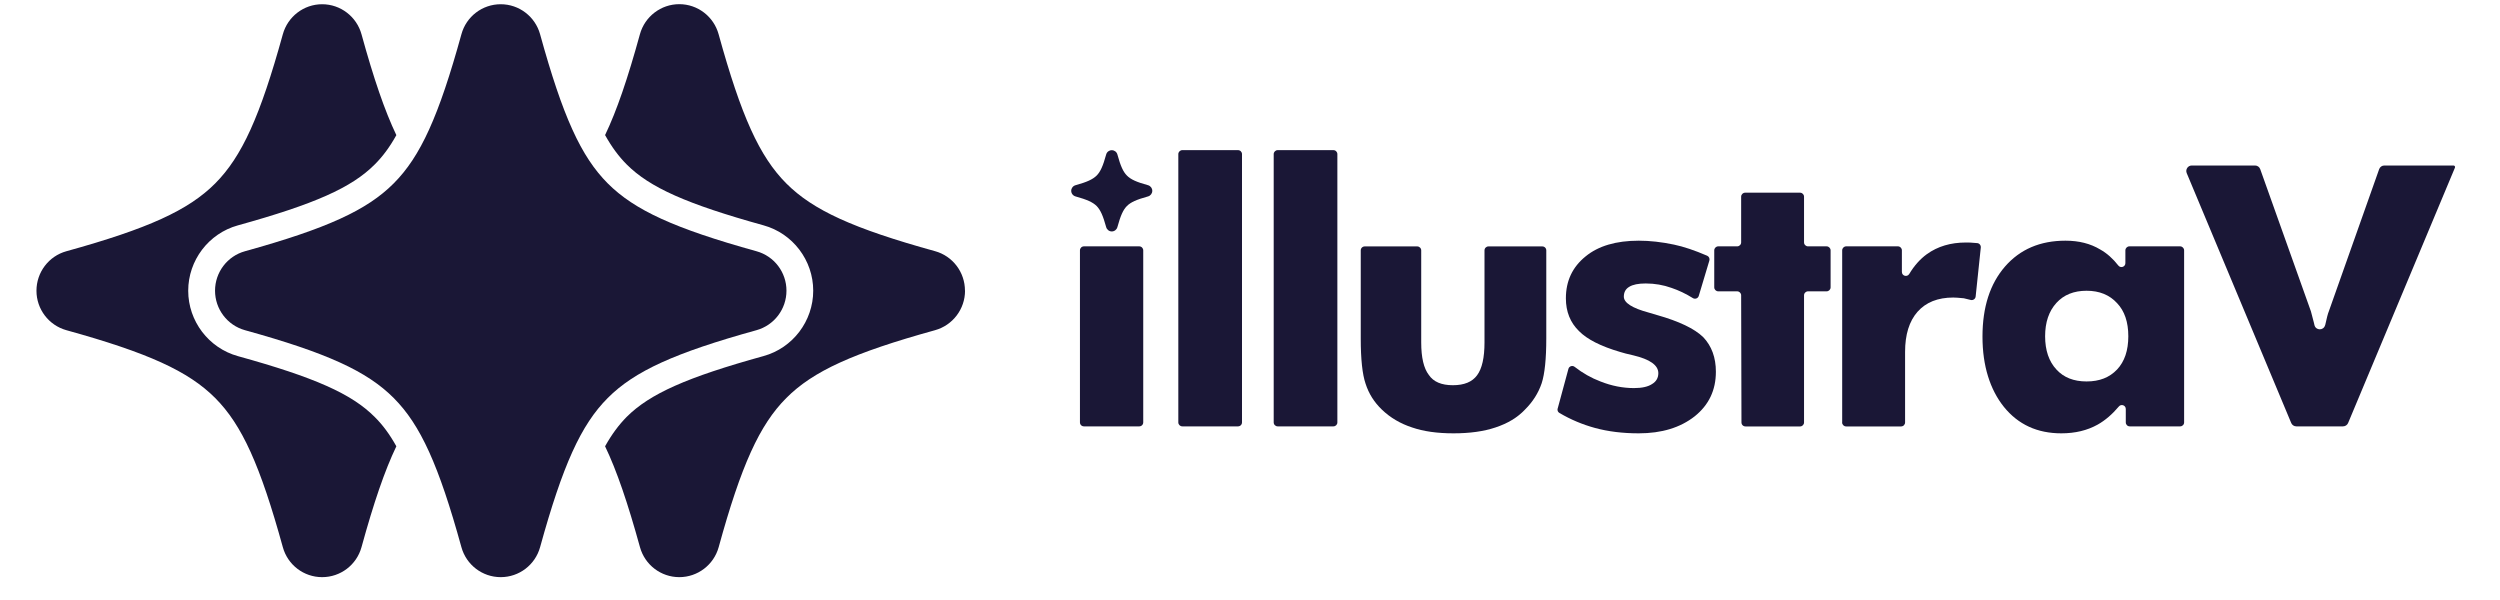
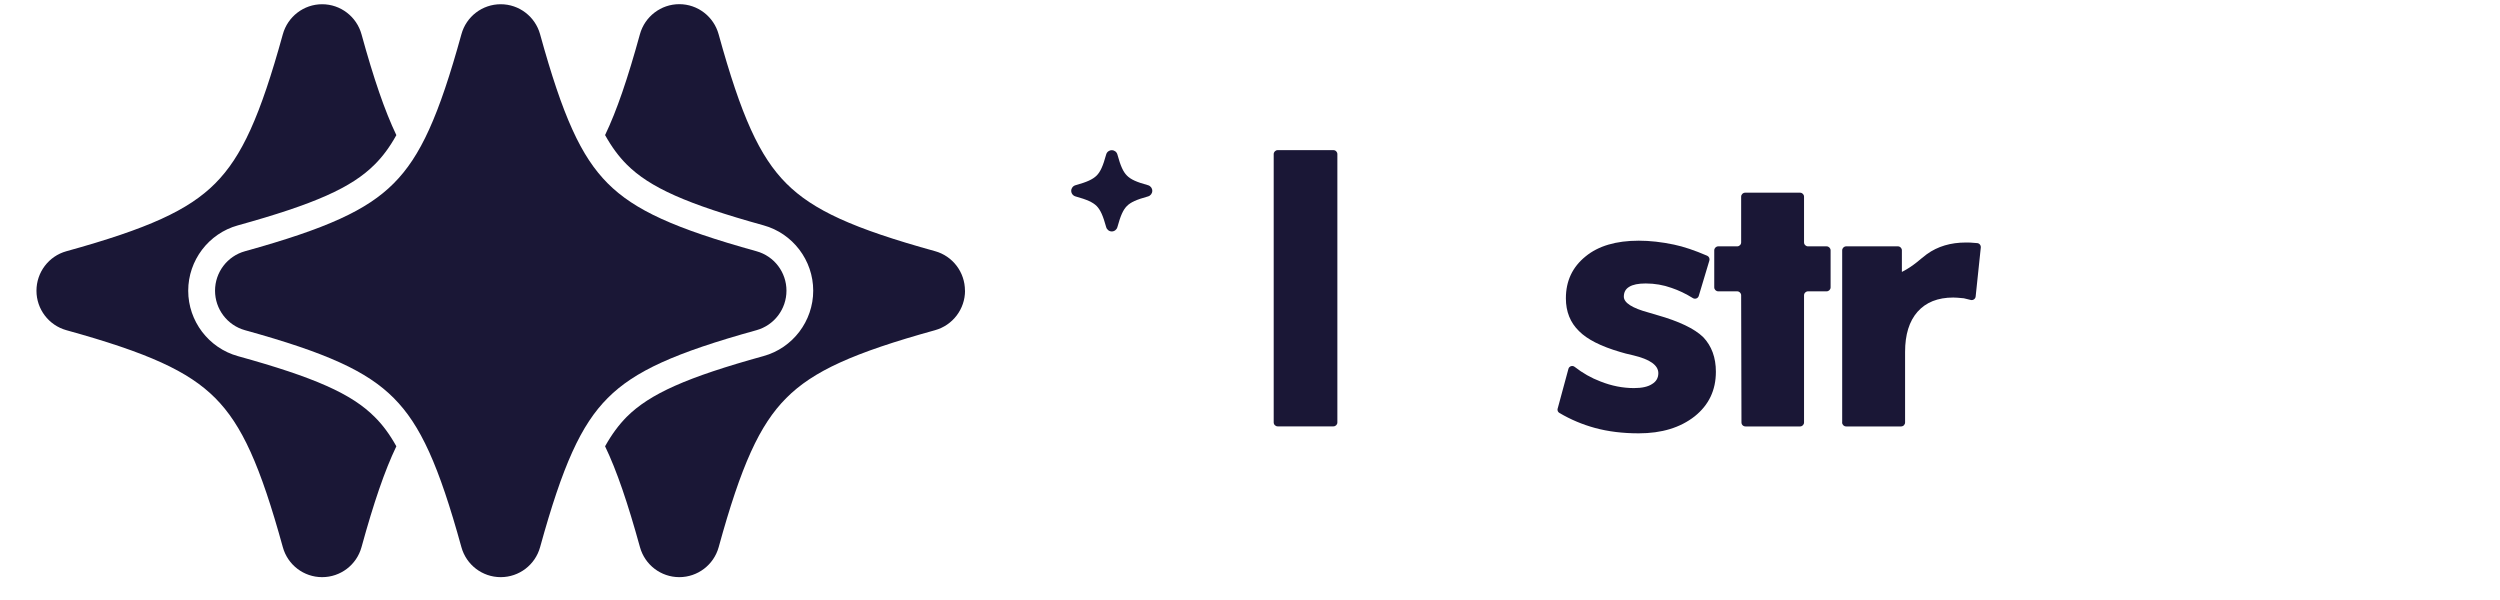
<svg xmlns="http://www.w3.org/2000/svg" width="200" zoomAndPan="magnify" viewBox="0 0 150 36" height="48" preserveAspectRatio="xMidYMid meet" version="1.0">
  <defs>
    <clipPath id="8ee67e679d">
      <path d="M 131 9 L 147.828 9 L 147.828 26 L 131 26 Z M 131 9 " clip-rule="nonzero" />
    </clipPath>
    <clipPath id="0810df1634">
      <path d="M 2.027 0.152 L 24 0.152 L 24 35 L 2.027 35 Z M 2.027 0.152 " clip-rule="nonzero" />
    </clipPath>
    <clipPath id="9b8cabb95d">
      <path d="M 36 0.152 L 58 0.152 L 58 35 L 36 35 Z M 36 0.152 " clip-rule="nonzero" />
    </clipPath>
    <clipPath id="c11bb29a0f">
      <path d="M 12 0.152 L 48 0.152 L 48 35 L 12 35 Z M 12 0.152 " clip-rule="nonzero" />
    </clipPath>
  </defs>
  <path fill="#1a1736" d="M 69.137 11.449 C 69.137 11.605 69.035 11.742 68.883 11.785 C 68.188 11.977 67.844 12.133 67.617 12.359 C 67.387 12.59 67.234 12.934 67.043 13.629 C 67 13.781 66.863 13.887 66.707 13.887 C 66.551 13.887 66.414 13.781 66.371 13.629 C 66.18 12.934 66.023 12.59 65.797 12.359 C 65.566 12.133 65.223 11.977 64.531 11.785 C 64.379 11.742 64.273 11.605 64.273 11.449 C 64.273 11.293 64.379 11.156 64.531 11.113 C 65.223 10.922 65.566 10.762 65.797 10.535 C 66.023 10.309 66.18 9.965 66.371 9.266 C 66.414 9.113 66.551 9.012 66.707 9.012 C 66.863 9.012 67 9.113 67.043 9.266 C 67.234 9.965 67.391 10.309 67.617 10.535 C 67.844 10.766 68.188 10.922 68.883 11.113 C 69.035 11.156 69.137 11.293 69.137 11.449 Z M 69.137 11.449 " fill-opacity="1" fill-rule="nonzero" />
-   <path fill="#1a1736" d="M 64.797 25.344 L 64.797 15.02 C 64.797 14.891 64.902 14.781 65.035 14.781 L 68.355 14.781 C 68.488 14.781 68.594 14.891 68.594 15.02 L 68.594 25.344 C 68.594 25.477 68.488 25.582 68.355 25.582 L 65.035 25.582 C 64.902 25.582 64.797 25.477 64.797 25.344 Z M 64.797 25.344 " fill-opacity="1" fill-rule="nonzero" />
-   <path fill="#1a1736" d="M 70.699 25.344 L 70.699 9.246 C 70.699 9.117 70.809 9.008 70.938 9.008 L 74.281 9.008 C 74.414 9.008 74.52 9.117 74.52 9.246 L 74.52 25.344 C 74.52 25.477 74.414 25.582 74.281 25.582 L 70.938 25.582 C 70.809 25.582 70.699 25.477 70.699 25.344 Z M 70.699 25.344 " fill-opacity="1" fill-rule="nonzero" />
  <path fill="#1a1736" d="M 76.422 25.344 L 76.422 9.246 C 76.422 9.117 76.531 9.008 76.66 9.008 L 80.004 9.008 C 80.137 9.008 80.242 9.117 80.242 9.246 L 80.242 25.344 C 80.242 25.477 80.137 25.582 80.004 25.582 L 76.66 25.582 C 76.531 25.582 76.422 25.477 76.422 25.344 Z M 76.422 25.344 " fill-opacity="1" fill-rule="nonzero" />
-   <path fill="#1a1736" d="M 92.539 14.785 C 92.672 14.785 92.777 14.891 92.777 15.023 L 92.777 20.301 C 92.777 21.535 92.684 22.434 92.5 22.996 C 92.301 23.582 91.969 24.109 91.496 24.578 C 91.051 25.051 90.461 25.406 89.727 25.648 C 89.031 25.883 88.191 26 87.211 26 C 86.23 26 85.41 25.883 84.727 25.648 C 84.023 25.418 83.418 25.062 82.914 24.578 C 82.453 24.137 82.125 23.617 81.934 23.02 C 81.742 22.461 81.645 21.559 81.645 20.301 L 81.645 15.023 C 81.645 14.891 81.75 14.785 81.883 14.785 L 85.035 14.785 C 85.164 14.785 85.273 14.891 85.273 15.023 L 85.273 20.547 C 85.273 21.453 85.426 22.102 85.73 22.496 C 86.008 22.91 86.488 23.113 87.172 23.113 C 87.855 23.113 88.332 22.914 88.625 22.516 C 88.922 22.117 89.07 21.461 89.07 20.547 L 89.07 15.023 C 89.07 14.891 89.176 14.785 89.305 14.785 L 92.543 14.785 Z M 92.539 14.785 " fill-opacity="1" fill-rule="nonzero" />
  <path fill="#1a1736" d="M 93.461 24.512 L 94.105 22.133 C 94.148 21.969 94.348 21.906 94.48 22.012 C 94.961 22.387 95.477 22.68 96.035 22.891 C 96.695 23.152 97.367 23.285 98.039 23.285 C 98.523 23.285 98.887 23.203 99.129 23.039 C 99.375 22.891 99.5 22.672 99.5 22.391 C 99.5 21.914 99 21.559 97.996 21.32 C 97.648 21.242 97.387 21.176 97.207 21.117 C 96.047 20.777 95.227 20.359 94.742 19.867 C 94.219 19.359 93.953 18.703 93.953 17.898 C 93.953 16.855 94.348 16.02 95.137 15.383 C 95.898 14.758 96.961 14.441 98.328 14.441 C 98.988 14.441 99.691 14.52 100.438 14.676 C 101.016 14.797 101.68 15.02 102.43 15.344 C 102.539 15.391 102.598 15.516 102.562 15.633 L 101.926 17.754 C 101.883 17.902 101.707 17.969 101.574 17.887 C 101.148 17.621 100.719 17.418 100.289 17.273 C 99.801 17.098 99.285 17.008 98.742 17.008 C 98.301 17.008 97.969 17.074 97.75 17.211 C 97.535 17.34 97.43 17.535 97.43 17.797 C 97.43 18.168 97.93 18.488 98.934 18.758 C 99.262 18.859 99.43 18.906 99.434 18.906 C 100.742 19.277 101.66 19.715 102.188 20.223 C 102.699 20.758 102.953 21.453 102.953 22.305 C 102.953 23.41 102.531 24.297 101.684 24.977 C 100.816 25.66 99.699 26 98.324 26 C 97.371 26 96.496 25.895 95.695 25.676 C 94.953 25.473 94.242 25.176 93.566 24.777 C 93.473 24.727 93.43 24.617 93.457 24.512 Z M 93.461 24.512 " fill-opacity="1" fill-rule="nonzero" />
  <path fill="#1a1736" d="M 104.488 25.348 L 104.469 17.715 C 104.469 17.586 104.359 17.48 104.23 17.48 L 103.094 17.48 C 102.961 17.48 102.855 17.371 102.855 17.242 L 102.855 15.02 C 102.855 14.891 102.961 14.781 103.094 14.781 L 104.23 14.781 C 104.359 14.781 104.469 14.676 104.469 14.543 L 104.469 11.801 C 104.469 11.672 104.574 11.562 104.703 11.562 L 108.008 11.562 C 108.137 11.562 108.242 11.672 108.242 11.801 L 108.242 14.543 C 108.242 14.676 108.352 14.781 108.48 14.781 L 109.598 14.781 C 109.727 14.781 109.836 14.891 109.836 15.02 L 109.836 17.242 C 109.836 17.371 109.727 17.48 109.598 17.48 L 108.48 17.48 C 108.352 17.48 108.242 17.586 108.242 17.719 L 108.242 25.348 C 108.242 25.477 108.137 25.586 108.008 25.586 L 104.727 25.586 C 104.594 25.586 104.488 25.48 104.488 25.348 Z M 104.488 25.348 " fill-opacity="1" fill-rule="nonzero" />
-   <path fill="#1a1736" d="M 110.531 25.344 L 110.531 15.02 C 110.531 14.891 110.637 14.781 110.77 14.781 L 113.879 14.781 C 114.008 14.781 114.113 14.891 114.113 15.02 L 114.113 16.316 C 114.113 16.559 114.43 16.645 114.555 16.438 C 114.855 15.938 115.211 15.539 115.617 15.246 C 116.266 14.781 117.043 14.551 117.953 14.551 C 118.16 14.551 118.312 14.555 118.414 14.57 C 118.492 14.578 118.562 14.582 118.625 14.586 L 118.629 14.586 C 118.762 14.594 118.859 14.715 118.848 14.848 L 118.539 17.793 C 118.523 17.938 118.379 18.035 118.238 17.996 C 118.098 17.957 117.957 17.922 117.836 17.898 C 117.828 17.898 117.82 17.895 117.812 17.895 C 117.535 17.867 117.328 17.852 117.195 17.852 C 116.27 17.852 115.555 18.137 115.051 18.707 C 114.555 19.27 114.305 20.074 114.305 21.113 L 114.305 25.348 C 114.305 25.477 114.199 25.586 114.066 25.586 L 110.766 25.586 C 110.633 25.586 110.527 25.477 110.527 25.348 Z M 110.531 25.344 " fill-opacity="1" fill-rule="nonzero" />
-   <path fill="#1a1736" d="M 131.047 15.02 L 131.047 25.344 C 131.047 25.477 130.941 25.582 130.809 25.582 L 127.785 25.582 C 127.652 25.582 127.547 25.477 127.547 25.344 L 127.547 24.539 C 127.547 24.316 127.27 24.219 127.129 24.391 C 126.734 24.859 126.312 25.223 125.859 25.477 C 125.238 25.824 124.512 26 123.68 26 C 122.238 26 121.094 25.473 120.238 24.418 C 119.82 23.898 119.5 23.285 119.281 22.578 C 119.062 21.875 118.949 21.078 118.949 20.195 C 118.949 18.426 119.402 17.027 120.301 15.992 C 121.203 14.957 122.41 14.441 123.926 14.441 C 124.734 14.441 125.43 14.617 126.012 14.969 C 126.418 15.195 126.777 15.52 127.102 15.934 C 127.242 16.109 127.523 16.012 127.523 15.789 L 127.523 15.02 C 127.523 14.891 127.633 14.781 127.762 14.781 L 130.809 14.781 C 130.938 14.781 131.047 14.891 131.047 15.02 Z M 127.699 20.176 C 127.699 19.324 127.473 18.66 127.027 18.191 C 126.574 17.695 125.965 17.445 125.195 17.445 C 124.43 17.445 123.828 17.688 123.387 18.172 C 122.934 18.668 122.707 19.336 122.707 20.176 C 122.707 21.016 122.934 21.688 123.387 22.172 C 123.82 22.648 124.422 22.887 125.195 22.887 C 125.973 22.887 126.57 22.648 127.023 22.172 C 127.473 21.695 127.699 21.027 127.699 20.176 Z M 127.699 20.176 " fill-opacity="1" fill-rule="nonzero" />
+   <path fill="#1a1736" d="M 110.531 25.344 L 110.531 15.02 C 110.531 14.891 110.637 14.781 110.77 14.781 L 113.879 14.781 C 114.008 14.781 114.113 14.891 114.113 15.02 L 114.113 16.316 C 114.855 15.938 115.211 15.539 115.617 15.246 C 116.266 14.781 117.043 14.551 117.953 14.551 C 118.16 14.551 118.312 14.555 118.414 14.57 C 118.492 14.578 118.562 14.582 118.625 14.586 L 118.629 14.586 C 118.762 14.594 118.859 14.715 118.848 14.848 L 118.539 17.793 C 118.523 17.938 118.379 18.035 118.238 17.996 C 118.098 17.957 117.957 17.922 117.836 17.898 C 117.828 17.898 117.82 17.895 117.812 17.895 C 117.535 17.867 117.328 17.852 117.195 17.852 C 116.27 17.852 115.555 18.137 115.051 18.707 C 114.555 19.27 114.305 20.074 114.305 21.113 L 114.305 25.348 C 114.305 25.477 114.199 25.586 114.066 25.586 L 110.766 25.586 C 110.633 25.586 110.527 25.477 110.527 25.348 Z M 110.531 25.344 " fill-opacity="1" fill-rule="nonzero" />
  <g clip-path="url(#8ee67e679d)">
-     <path fill="#1a1736" d="M 137.473 25.379 L 131.203 10.387 C 131.113 10.168 131.273 9.93 131.508 9.93 L 135.301 9.93 C 135.441 9.93 135.566 10.016 135.613 10.148 L 138.652 18.672 C 138.656 18.68 138.66 18.691 138.66 18.699 C 138.711 18.891 138.766 19.102 138.828 19.34 C 138.84 19.391 138.855 19.445 138.867 19.504 C 138.945 19.836 139.406 19.848 139.504 19.52 L 139.508 19.508 C 139.512 19.504 139.512 19.496 139.516 19.488 C 139.605 19.074 139.676 18.805 139.727 18.688 L 142.75 10.148 C 142.797 10.02 142.918 9.93 143.059 9.93 L 147.211 9.93 C 147.277 9.93 147.32 9.996 147.297 10.059 L 140.887 25.379 C 140.836 25.5 140.715 25.582 140.582 25.582 L 137.777 25.582 C 137.645 25.582 137.523 25.5 137.473 25.379 Z M 137.473 25.379 " fill-opacity="1" fill-rule="nonzero" />
-   </g>
+     </g>
  <g clip-path="url(#0810df1634)">
    <path fill="#1a1736" d="M 22.484 25.02 C 22.957 25.488 23.379 26.055 23.781 26.777 C 23.078 28.242 22.422 30.172 21.691 32.828 C 21.398 33.891 20.434 34.629 19.328 34.629 C 18.227 34.629 17.262 33.895 16.969 32.828 C 15.613 27.914 14.516 25.488 12.91 23.879 C 11.305 22.27 8.883 21.168 3.984 19.812 C 2.922 19.516 2.188 18.547 2.188 17.445 C 2.188 16.34 2.922 15.367 3.984 15.074 C 8.883 13.719 11.305 12.617 12.91 11.008 C 14.516 9.395 15.613 6.973 16.969 2.059 C 17.262 0.996 18.227 0.254 19.328 0.254 C 20.43 0.254 21.398 0.996 21.691 2.059 C 22.422 4.715 23.082 6.641 23.781 8.109 C 23.379 8.832 22.957 9.398 22.484 9.867 C 21.102 11.258 18.875 12.246 14.27 13.523 C 12.52 14.008 11.293 15.617 11.293 17.445 C 11.293 19.27 12.52 20.879 14.27 21.367 C 18.875 22.641 21.102 23.629 22.484 25.02 Z M 22.484 25.02 " fill-opacity="1" fill-rule="nonzero" />
  </g>
  <g clip-path="url(#9b8cabb95d)">
    <path fill="#1a1736" d="M 57.902 17.441 C 57.902 18.547 57.164 19.516 56.102 19.812 C 51.203 21.168 48.781 22.27 47.18 23.879 C 45.574 25.488 44.473 27.914 43.121 32.828 C 42.828 33.891 41.859 34.629 40.758 34.629 C 39.656 34.629 38.691 33.891 38.398 32.828 C 37.664 30.172 37.008 28.242 36.305 26.777 C 36.707 26.055 37.133 25.488 37.598 25.016 C 38.984 23.629 41.211 22.637 45.816 21.363 C 47.566 20.879 48.793 19.266 48.793 17.441 C 48.793 15.617 47.566 14.004 45.812 13.52 C 41.211 12.242 38.984 11.254 37.598 9.863 C 37.129 9.391 36.707 8.828 36.305 8.105 C 37.008 6.641 37.664 4.711 38.395 2.055 C 38.688 0.992 39.656 0.25 40.758 0.25 C 41.859 0.25 42.824 0.992 43.117 2.055 C 44.473 6.969 45.57 9.391 47.176 11.004 C 48.781 12.613 51.199 13.715 56.102 15.07 C 57.164 15.363 57.898 16.332 57.898 17.441 Z M 57.902 17.441 " fill-opacity="1" fill-rule="nonzero" />
  </g>
  <g clip-path="url(#c11bb29a0f)">
    <path fill="#1a1736" d="M 47.188 17.441 C 47.188 18.547 46.453 19.516 45.387 19.812 C 40.488 21.168 38.07 22.27 36.465 23.879 C 34.859 25.488 33.762 27.914 32.406 32.828 C 32.113 33.891 31.148 34.629 30.043 34.629 C 28.941 34.629 27.977 33.891 27.684 32.828 C 26.328 27.914 25.23 25.488 23.621 23.879 C 22.02 22.27 19.598 21.168 14.699 19.812 C 13.637 19.516 12.902 18.547 12.902 17.441 C 12.902 16.34 13.637 15.367 14.699 15.074 C 19.598 13.715 22.02 12.613 23.621 11.004 C 25.23 9.395 26.328 6.973 27.684 2.059 C 27.973 0.992 28.941 0.254 30.043 0.254 C 31.145 0.254 32.113 0.992 32.406 2.059 C 33.762 6.973 34.859 9.395 36.465 11.004 C 38.07 12.613 40.488 13.715 45.387 15.074 C 46.453 15.367 47.188 16.336 47.188 17.441 Z M 47.188 17.441 " fill-opacity="1" fill-rule="nonzero" />
  </g>
</svg>